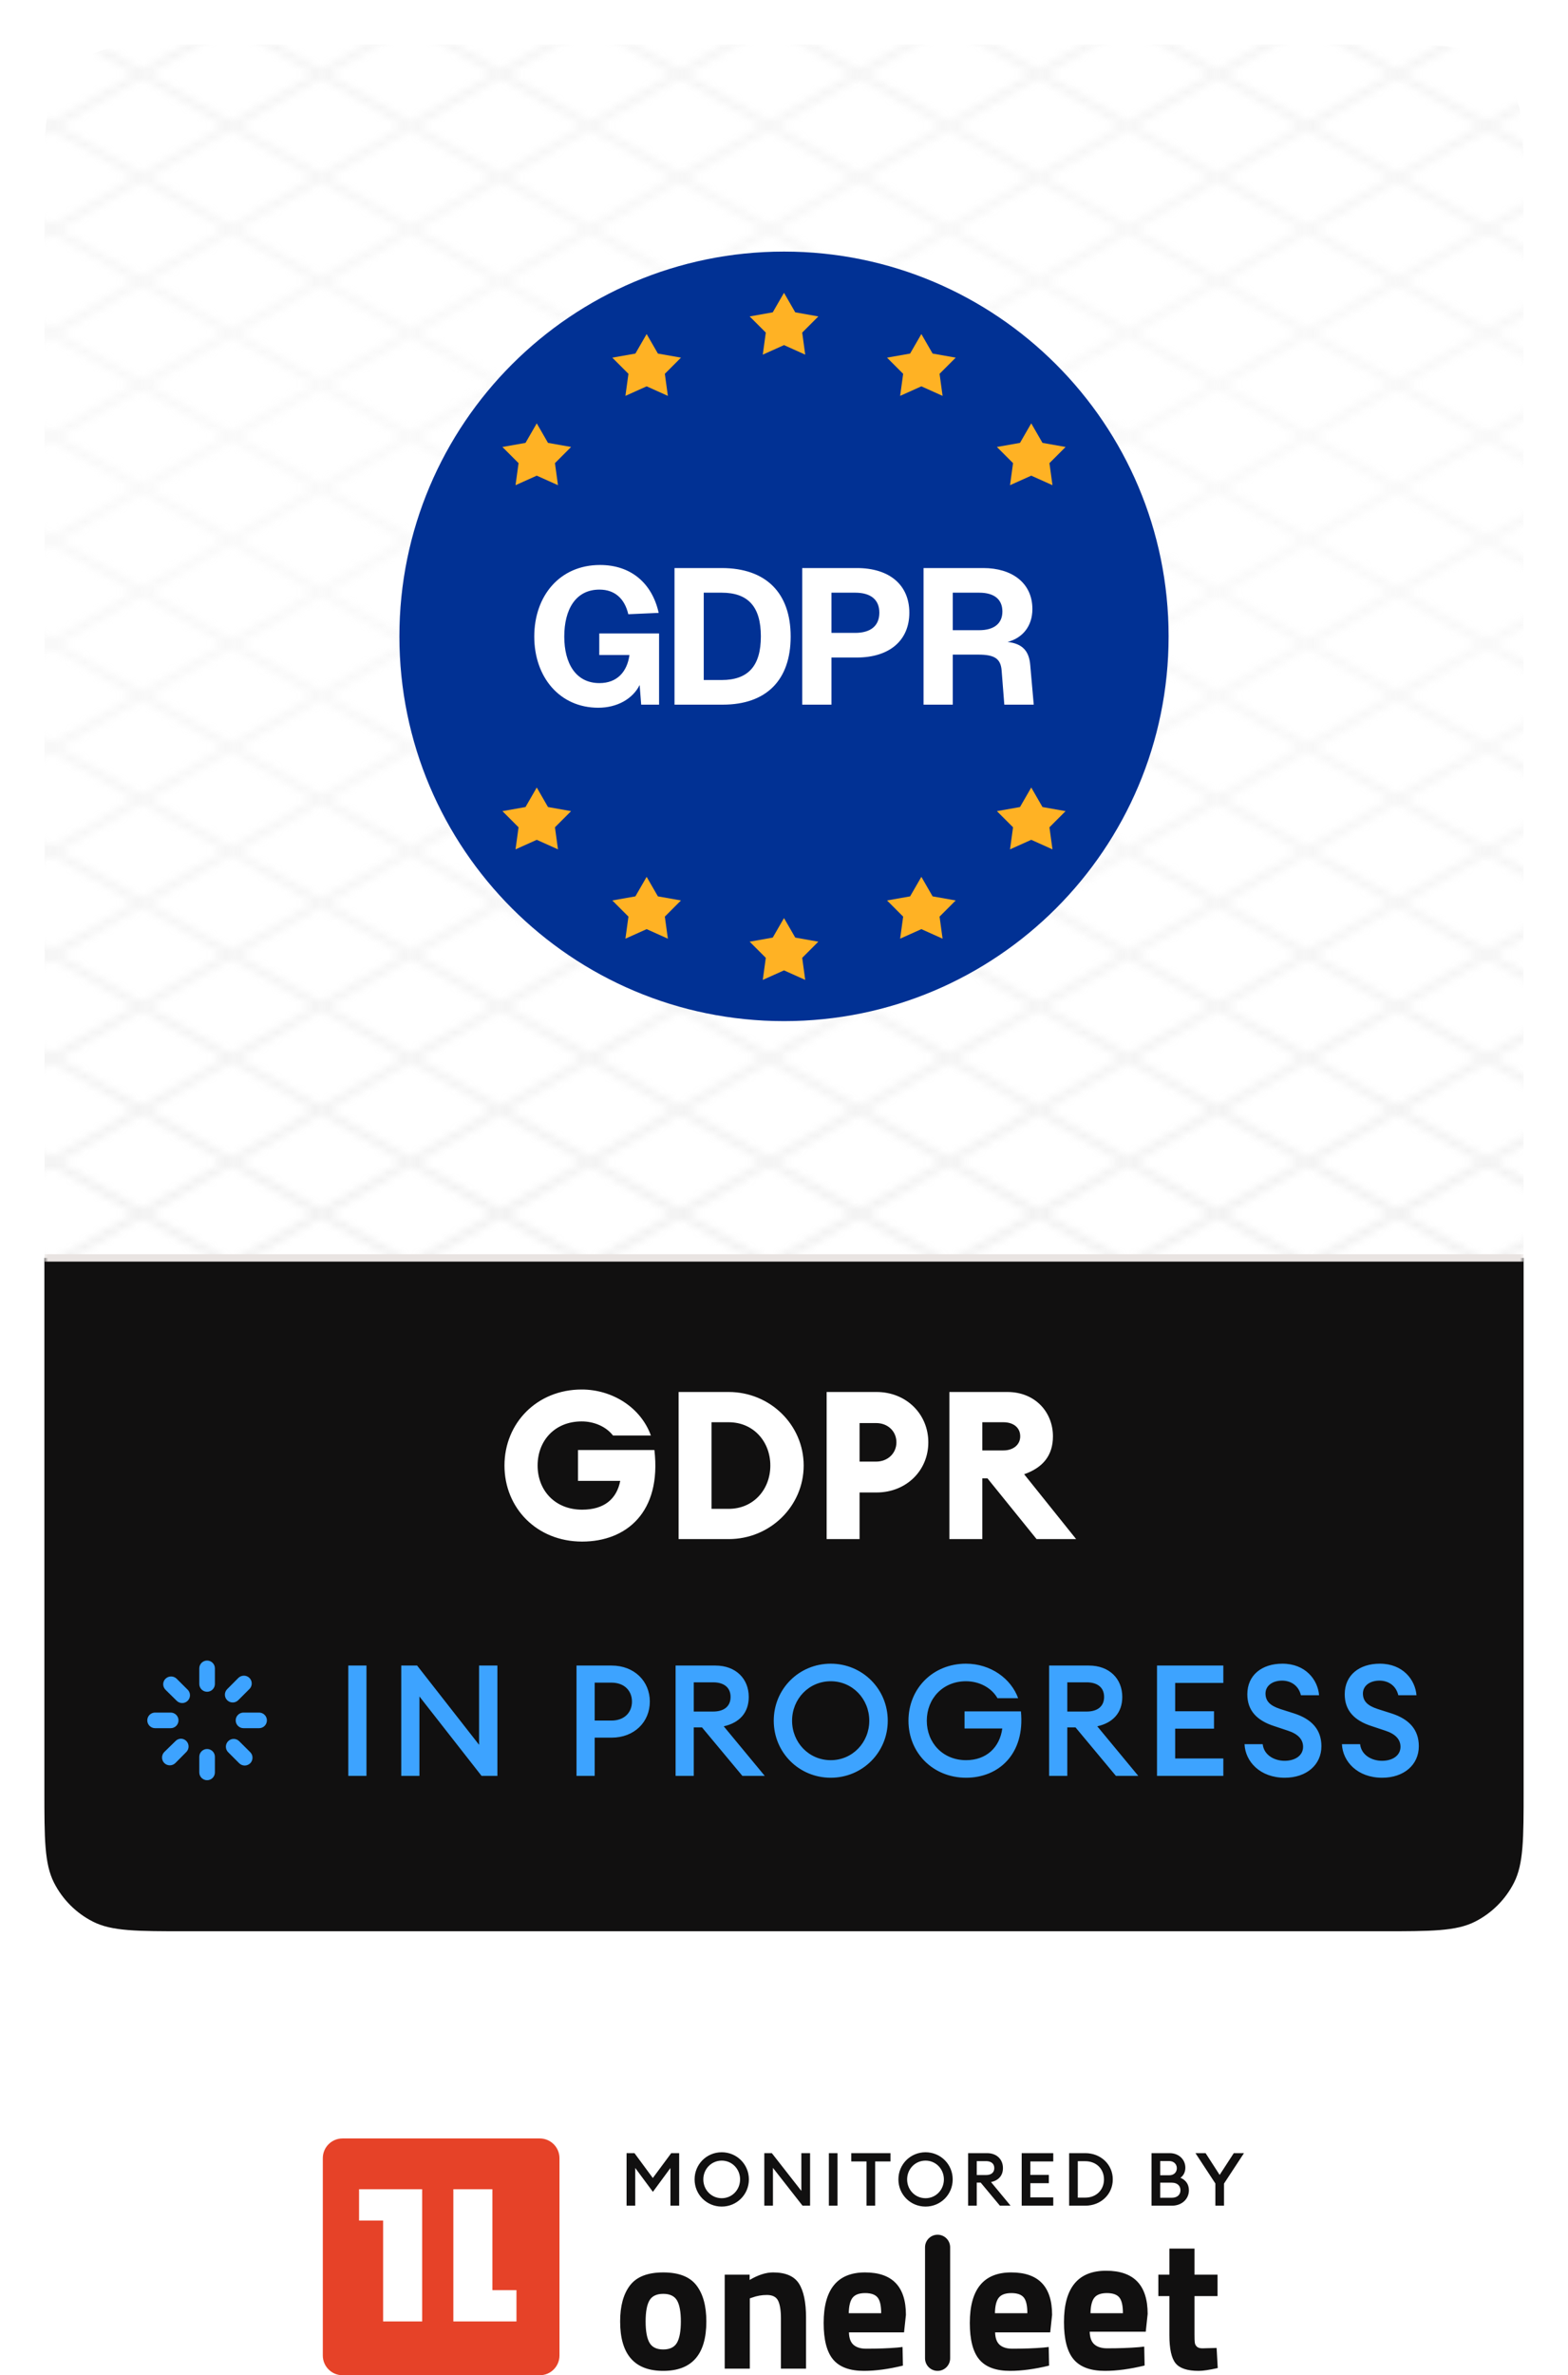
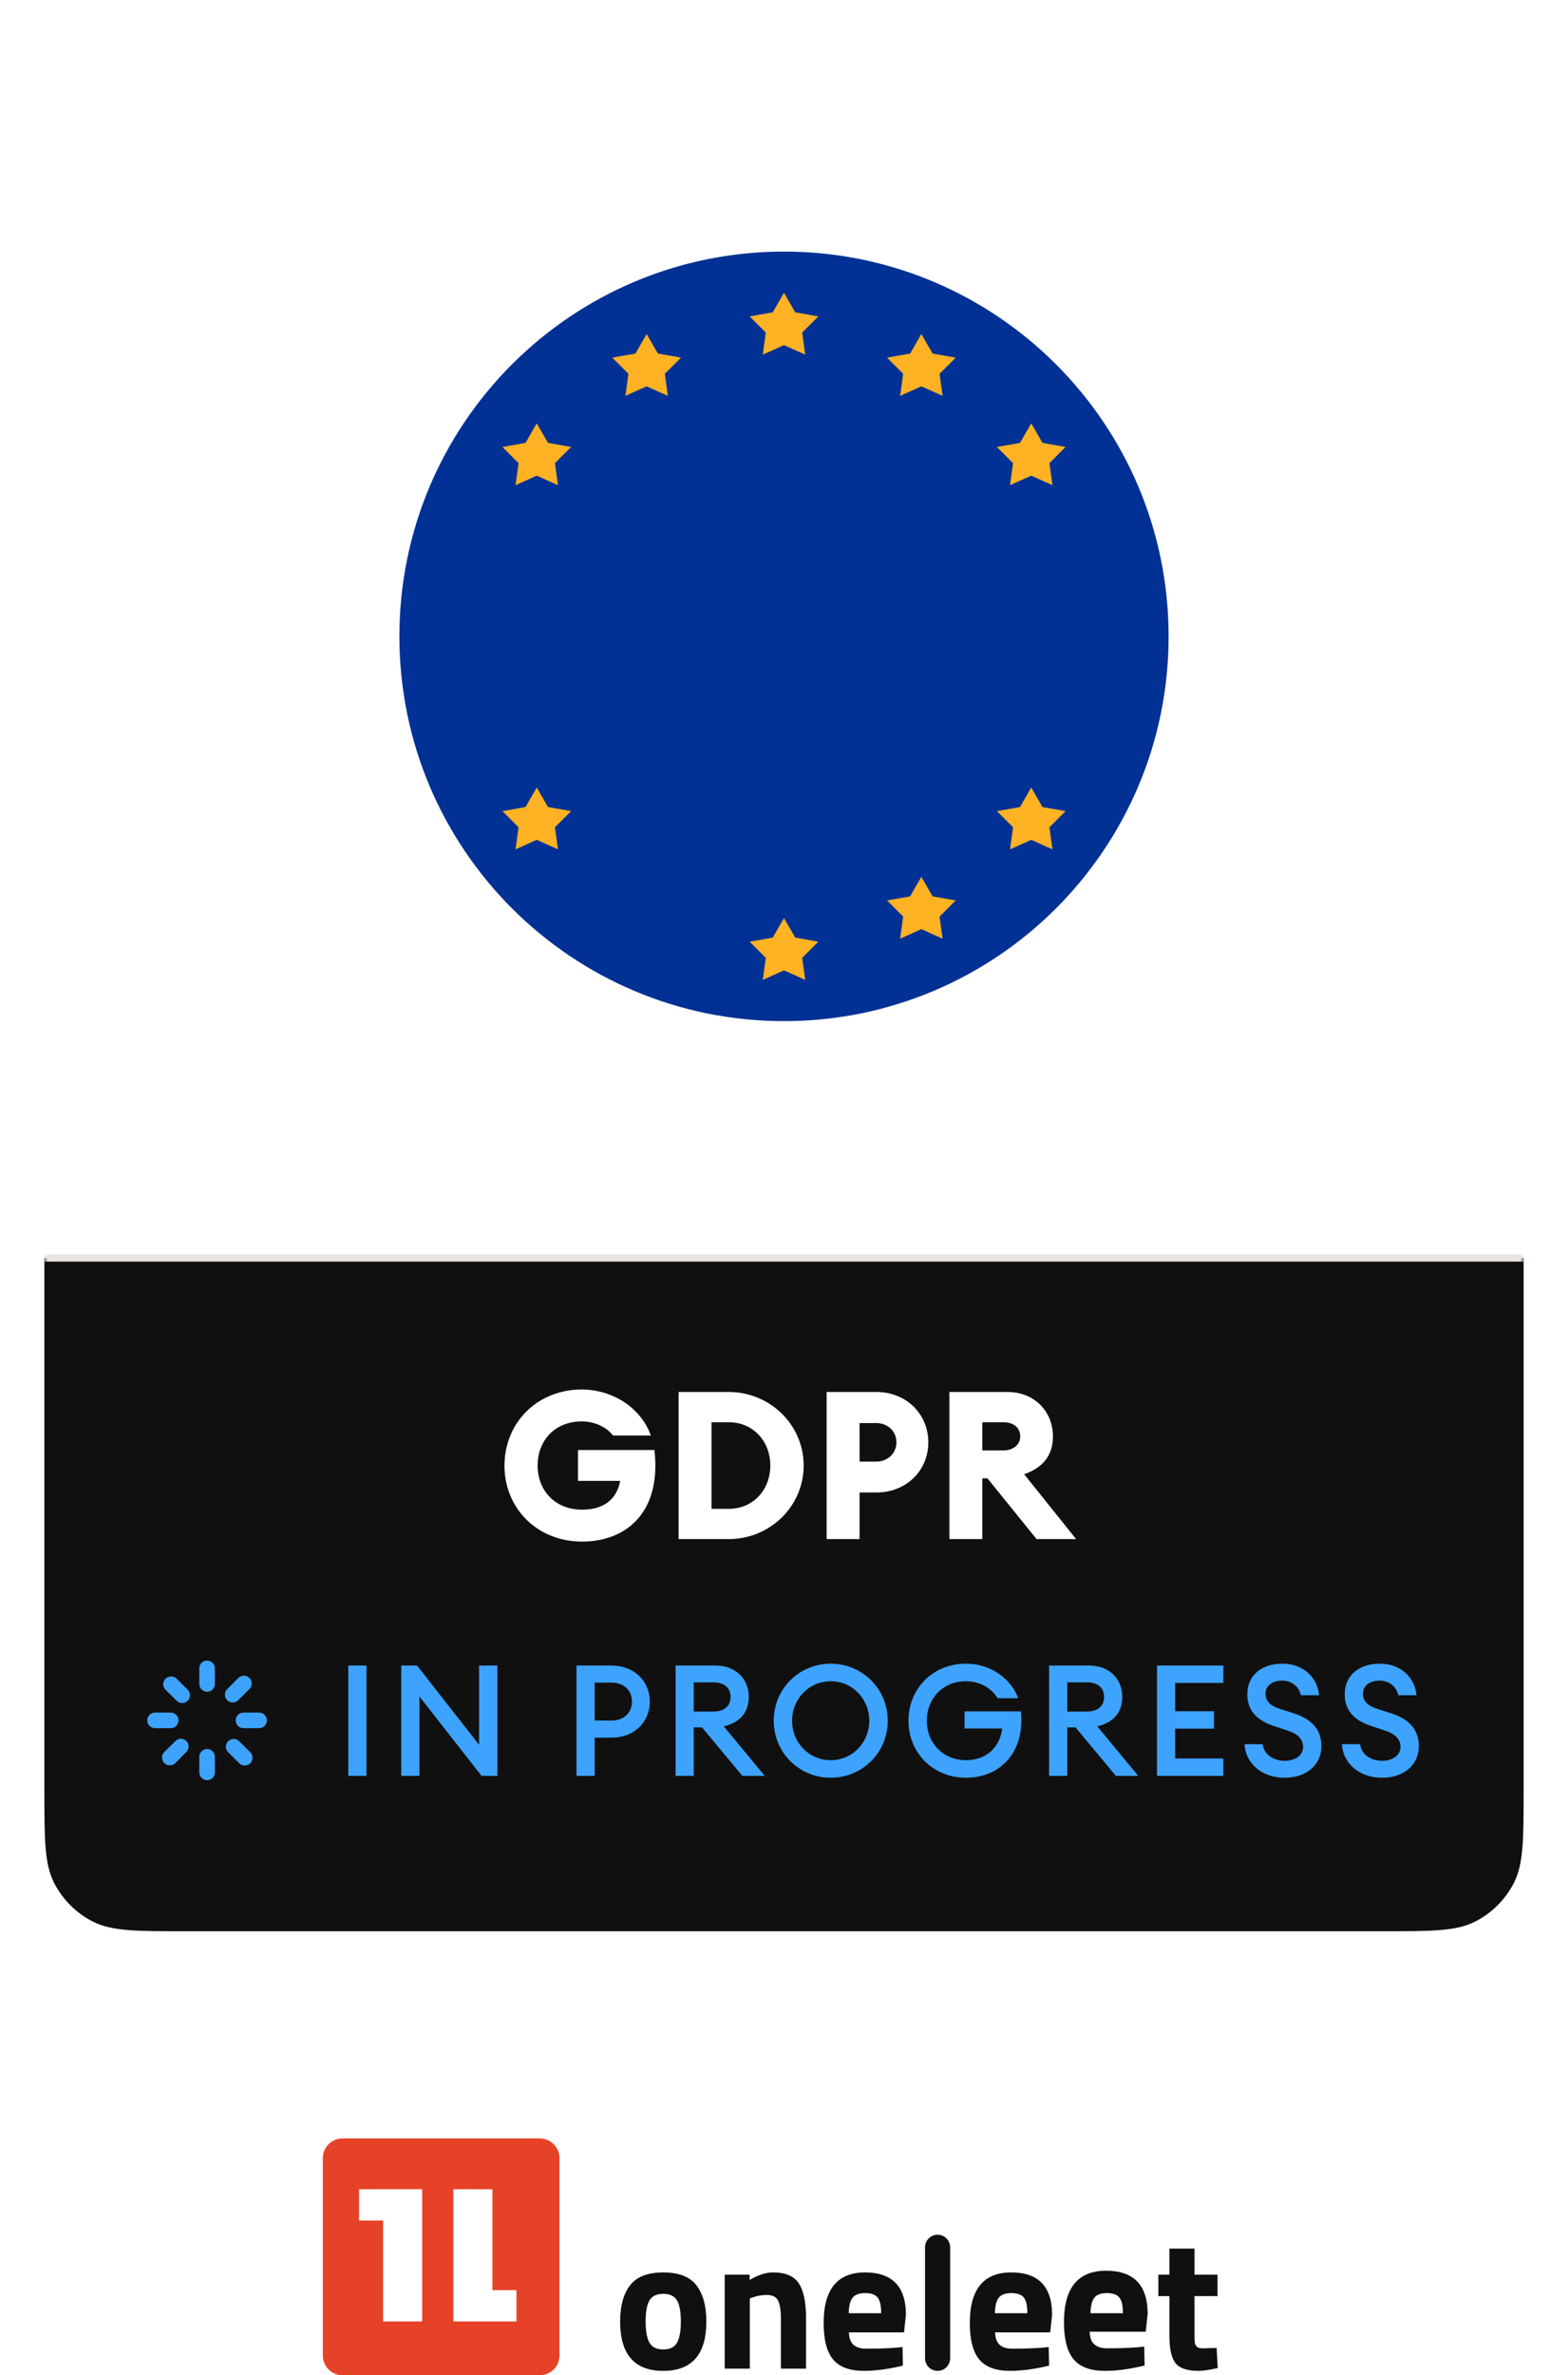
<svg xmlns="http://www.w3.org/2000/svg" width="212" height="321" viewBox="0 0 212 321" fill="none">
  <g filter="url(#filter0_dd_232_134704)">
    <g clip-path="url(#clip0_232_134704)">
      <path d="M6 25.2C6 18.479 6 15.119 7.308 12.552C8.458 10.294 10.294 8.458 12.552 7.308C15.119 6 18.479 6 25.2 6H186.8C193.521 6 196.881 6 199.448 7.308C201.706 8.458 203.542 10.294 204.692 12.552C206 15.119 206 18.479 206 25.2V241.8C206 248.521 206 251.881 204.692 254.448C203.542 256.706 201.706 258.542 199.448 259.692C196.881 261 193.521 261 186.8 261H25.2C18.479 261 15.119 261 12.552 259.692C10.294 258.542 8.458 256.706 7.308 254.448C6 251.881 6 248.521 6 241.8V25.2Z" fill="white" />
      <g clip-path="url(#clip1_232_134704)">
        <mask id="mask0_232_134704" style="mask-type:alpha" maskUnits="userSpaceOnUse" x="-212" y="-89" width="656" height="380">
          <path d="M67.651 -88.006L-211.266 73.026M79.776 -81.006L-199.141 80.026M91.9 -74.006L-187.017 87.026M104.024 -67.006L-174.892 94.026M116.149 -60.006L-162.768 101.026M128.273 -53.006L-150.644 108.026M140.397 -46.006L-138.519 115.026M152.522 -39.006L-126.395 122.026M164.646 -32.006L-114.271 129.026M176.771 -25.006L-102.146 136.026M188.895 -18.006L-90.022 143.026M201.019 -11.006L-77.898 150.026M213.144 -4.006L-65.773 157.026M225.268 2.994L-53.649 164.026M237.392 9.994L-41.525 171.026M249.517 16.994L-29.4 178.026M261.641 23.994L-17.276 185.026M273.765 30.994L-5.152 192.026M285.89 37.994L6.973 199.026M298.014 44.994L19.097 206.026M310.138 51.994L31.222 213.026M322.263 58.994L43.346 220.026M334.387 65.994L55.47 227.026M346.512 72.994L67.595 234.026M358.636 79.994L79.719 241.026M370.76 86.994L91.843 248.026M382.885 93.994L103.968 255.026M395.009 100.994L116.092 262.026M407.133 107.994L128.216 269.026M419.258 114.994L140.341 276.026M431.382 121.994L152.465 283.026M443.506 128.994L164.589 290.026M443.528 129.013L68.223 -87.67M431.404 136.013L56.098 -80.67M419.28 143.013L43.974 -73.67M407.155 150.013L31.85 -66.67M395.031 157.013L19.725 -59.67M382.907 164.013L7.601 -52.67M370.782 171.013L-4.523 -45.67M358.658 178.013L-16.648 -38.67M346.534 185.013L-28.772 -31.67M334.409 192.013L-40.897 -24.67M322.285 199.013L-53.021 -17.67M310.161 206.013L-65.145 -10.67M298.036 213.013L-77.27 -3.67M285.912 220.013L-89.394 3.33M273.787 227.013L-101.518 10.33M261.663 234.013L-113.643 17.33M249.539 241.013L-125.767 24.33M237.414 248.013L-137.891 31.33M225.29 255.013L-150.016 38.33M213.166 262.013L-162.14 45.33M201.041 269.013L-174.264 52.33M188.917 276.013L-186.389 59.33M176.793 283.013L-198.513 66.33M164.668 290.013L-210.638 73.33" stroke="#F2EFEE" />
        </mask>
        <g mask="url(#mask0_232_134704)">
-           <rect x="5.594" y="6" width="201.871" height="165.001" fill="url(#paint0_radial_232_134704)" />
-         </g>
+           </g>
      </g>
      <mask id="path-4-outside-1_232_134704" maskUnits="userSpaceOnUse" x="6" y="169" width="200" height="92" fill="black">
        <rect fill="white" x="6" y="169" width="200" height="92" />
        <path d="M6 170H206V261H6V170Z" />
      </mask>
      <path d="M6 170H206V261H6V170Z" fill="#111010" />
      <path d="M6 170.5H206V169.5H6V170.5Z" fill="#E9E4E2" mask="url(#path-4-outside-1_232_134704)" />
      <path d="M78.707 208.336C72.575 208.336 68.207 203.8 68.207 198.06C68.207 192.32 72.603 187.784 78.651 187.784C82.711 187.784 86.603 190.136 88.003 194H82.879C81.899 192.74 80.247 192.096 78.651 192.096C74.983 192.096 72.687 194.728 72.687 198.06C72.687 201.392 75.011 204.024 78.707 204.024C81.703 204.024 83.383 202.568 83.859 200.132H78.147V195.96H88.479C89.459 204.388 84.671 208.336 78.707 208.336ZM91.748 208V188.12H98.524C104.124 188.12 108.66 192.572 108.66 198.06C108.66 203.548 104.124 208 98.524 208H91.748ZM96.2 203.912H98.524C101.884 203.912 104.152 201.28 104.152 198.06C104.152 194.84 101.884 192.208 98.524 192.208H96.2V203.912ZM125.512 194.924C125.512 198.76 122.516 201.7 118.512 201.7H116.216V208H111.764V188.12H118.512C122.516 188.12 125.512 191.088 125.512 194.924ZM121.2 194.924C121.2 193.44 120.052 192.32 118.456 192.32H116.216V197.528H118.456C120.052 197.528 121.2 196.38 121.2 194.924ZM128.362 208V188.12H136.202C139.954 188.12 142.362 190.836 142.362 194.112C142.362 196.688 141.018 198.34 138.47 199.236L145.498 208H140.15L133.514 199.796H132.814V208H128.362ZM132.814 196.016H135.67C136.986 196.016 137.938 195.26 137.938 194.112C137.938 192.908 136.986 192.208 135.67 192.208H132.814V196.016Z" fill="white" />
      <path d="M28 228.633C28.28 228.633 28.548 228.522 28.746 228.324C28.944 228.126 29.055 227.858 29.055 227.578V225.469C29.055 225.189 28.944 224.921 28.746 224.723C28.548 224.525 28.28 224.414 28 224.414C27.72 224.414 27.452 224.525 27.254 224.723C27.056 224.921 26.945 225.189 26.945 225.469V227.578C26.945 227.858 27.056 228.126 27.254 228.324C27.452 228.522 27.72 228.633 28 228.633Z" fill="#3DA3FF" />
      <path d="M25.377 228.359L23.887 226.875C23.685 226.676 23.414 226.565 23.131 226.565C22.848 226.565 22.576 226.676 22.375 226.875C22.276 226.972 22.198 227.088 22.145 227.216C22.092 227.344 22.065 227.482 22.065 227.62C22.069 227.897 22.18 228.162 22.375 228.359L23.887 229.849C24.084 230.047 24.352 230.158 24.632 230.159C24.84 230.158 25.044 230.096 25.217 229.98C25.391 229.865 25.526 229.7 25.605 229.507C25.685 229.315 25.706 229.103 25.665 228.898C25.625 228.694 25.524 228.506 25.377 228.359Z" fill="#3DA3FF" />
      <path d="M19.914 232.5C19.914 232.78 20.025 233.048 20.223 233.246C20.421 233.444 20.689 233.555 20.969 233.555H23.078C23.358 233.555 23.626 233.444 23.824 233.246C24.022 233.048 24.133 232.78 24.133 232.5C24.133 232.22 24.022 231.952 23.824 231.754C23.626 231.556 23.358 231.445 23.078 231.445H20.969C20.689 231.445 20.421 231.556 20.223 231.754C20.025 231.952 19.914 232.22 19.914 232.5Z" fill="#3DA3FF" />
      <path d="M24.484 234.975C24.339 234.974 24.195 235.004 24.062 235.062C23.929 235.12 23.809 235.206 23.711 235.313L22.213 236.775C22.017 236.974 21.908 237.242 21.908 237.521C21.908 237.799 22.017 238.067 22.213 238.266C22.412 238.464 22.681 238.575 22.962 238.575C23.243 238.575 23.512 238.464 23.711 238.266L25.188 236.775C25.333 236.63 25.432 236.446 25.474 236.246C25.516 236.045 25.499 235.836 25.424 235.645C25.35 235.454 25.221 235.289 25.054 235.17C24.887 235.051 24.689 234.983 24.484 234.975Z" fill="#3DA3FF" />
      <path d="M26.945 239.531C26.945 239.811 27.056 240.079 27.254 240.277C27.452 240.475 27.72 240.586 28 240.586C28.28 240.586 28.548 240.475 28.746 240.277C28.944 240.079 29.055 239.811 29.055 239.531V237.422C29.055 237.142 28.944 236.874 28.746 236.676C28.548 236.478 28.28 236.367 28 236.367C27.72 236.367 27.452 236.478 27.254 236.676C27.056 236.874 26.945 237.142 26.945 237.422V239.531Z" fill="#3DA3FF" />
      <path d="M30.848 235.312C30.65 235.51 30.539 235.778 30.539 236.058C30.539 236.337 30.65 236.605 30.848 236.803L32.338 238.293C32.537 238.49 32.804 238.601 33.083 238.603C33.365 238.601 33.635 238.49 33.836 238.293C34.03 238.094 34.139 237.827 34.138 237.548C34.14 237.408 34.113 237.27 34.06 237.141C34.007 237.011 33.928 236.894 33.829 236.796L32.338 235.312C32.14 235.115 31.872 235.004 31.593 235.004C31.313 235.004 31.045 235.115 30.848 235.312Z" fill="#3DA3FF" />
      <path d="M36.086 232.5C36.086 232.22 35.975 231.952 35.777 231.754C35.579 231.556 35.311 231.445 35.031 231.445H32.922C32.642 231.445 32.374 231.556 32.176 231.754C31.978 231.952 31.867 232.22 31.867 232.5C31.867 232.78 31.978 233.048 32.176 233.246C32.374 233.444 32.642 233.555 32.922 233.555H35.031C35.311 233.555 35.579 233.444 35.777 233.246C35.975 233.048 36.086 232.78 36.086 232.5Z" fill="#3DA3FF" />
      <path d="M32.922 226.46C32.657 226.473 32.407 226.583 32.219 226.77L30.714 228.281C30.517 228.479 30.406 228.747 30.406 229.027C30.406 229.306 30.517 229.574 30.714 229.772C30.913 229.97 31.182 230.081 31.463 230.081C31.744 230.081 32.013 229.97 32.212 229.772L33.703 228.281C33.86 228.133 33.968 227.94 34.012 227.728C34.056 227.517 34.034 227.297 33.949 227.098C33.864 226.899 33.72 226.731 33.536 226.617C33.352 226.503 33.138 226.448 32.922 226.46Z" fill="#3DA3FF" />
      <path d="M47.091 240V225.09H49.548V240H47.091ZM67.251 240H65.109L56.709 229.269V240H54.252V225.09H56.395L64.773 235.8V225.09H67.251V240ZM87.859 229.962C87.859 232.713 85.759 234.834 82.693 234.834H80.404V240H77.947V225.09H82.693C85.759 225.09 87.859 227.211 87.859 229.962ZM85.444 229.962C85.444 228.513 84.436 227.4 82.672 227.4H80.404V232.524H82.672C84.436 232.524 85.444 231.411 85.444 229.962ZM91.343 240V225.09H96.719C99.491 225.09 101.234 226.875 101.234 229.332C101.234 231.432 100.016 232.818 97.853 233.301L103.397 240H100.373L94.913 233.448H93.8V240H91.343ZM93.8 231.306H96.425C97.874 231.306 98.777 230.613 98.777 229.332C98.777 228.051 97.874 227.358 96.425 227.358H93.8V231.306ZM112.321 237.879C115.261 237.879 117.529 235.485 117.529 232.545C117.529 229.605 115.261 227.211 112.321 227.211C109.36 227.211 107.092 229.605 107.092 232.545C107.092 235.485 109.36 237.879 112.321 237.879ZM112.321 240.252C108.037 240.252 104.614 236.85 104.614 232.545C104.614 228.24 108.037 224.838 112.321 224.838C116.584 224.838 120.028 228.24 120.028 232.545C120.028 236.85 116.584 240.252 112.321 240.252ZM130.62 240.252C126.168 240.252 122.829 236.913 122.829 232.545C122.829 228.177 126.147 224.838 130.599 224.838C133.959 224.838 136.71 226.875 137.655 229.5H134.862C134.085 228.135 132.468 227.211 130.599 227.211C127.491 227.211 125.307 229.542 125.307 232.545C125.307 235.548 127.491 237.879 130.62 237.879C133.392 237.879 135.177 236.115 135.513 233.595H130.41V231.285H138.033C138.6 237.06 135.009 240.252 130.62 240.252ZM141.845 240V225.09H147.221C149.993 225.09 151.736 226.875 151.736 229.332C151.736 231.432 150.518 232.818 148.355 233.301L153.899 240H150.875L145.415 233.448H144.302V240H141.845ZM144.302 231.306H146.927C148.376 231.306 149.279 230.613 149.279 229.332C149.279 228.051 148.376 227.358 146.927 227.358H144.302V231.306ZM156.431 240V225.09H165.398V227.442H158.888V231.264H164.138V233.616H158.888V237.648H165.398V240H156.431ZM173.704 240.252C170.365 240.252 168.37 238.068 168.265 235.716H170.722C170.89 237.228 172.339 237.963 173.683 237.963C175.111 237.963 176.182 237.249 176.182 236.073C176.182 235.065 175.489 234.33 174.124 233.889L172.297 233.28C169.924 232.524 168.643 231.159 168.643 228.975C168.643 226.392 170.596 224.838 173.389 224.838C176.518 224.838 178.177 227.022 178.345 229.101H175.888C175.552 227.694 174.418 227.127 173.347 227.127C172.087 227.127 171.121 227.778 171.1 228.849C171.1 229.941 171.772 230.529 173.116 230.97L174.964 231.558C177.316 232.314 178.66 233.721 178.66 235.989C178.66 238.509 176.644 240.252 173.704 240.252ZM186.874 240.252C183.535 240.252 181.54 238.068 181.435 235.716H183.892C184.06 237.228 185.509 237.963 186.853 237.963C188.281 237.963 189.352 237.249 189.352 236.073C189.352 235.065 188.659 234.33 187.294 233.889L185.467 233.28C183.094 232.524 181.813 231.159 181.813 228.975C181.813 226.392 183.766 224.838 186.559 224.838C189.688 224.838 191.347 227.022 191.515 229.101H189.058C188.722 227.694 187.588 227.127 186.517 227.127C185.257 227.127 184.291 227.778 184.27 228.849C184.27 229.941 184.942 230.529 186.286 230.97L188.134 231.558C190.486 232.314 191.83 233.721 191.83 235.989C191.83 238.509 189.814 240.252 186.874 240.252Z" fill="#3DA3FF" />
      <g clip-path="url(#clip2_232_134704)">
        <path d="M106 138C134.719 138 158 114.719 158 86C158 57.281 134.719 34 106 34C77.281 34 54 57.281 54 86C54 114.719 77.281 138 106 138Z" fill="#013194" />
-         <path d="M89.109 95.23H86.691L86.483 92.578C85.547 94.45 83.441 95.646 80.893 95.646C75.667 95.646 72.235 91.512 72.235 86.026C72.235 80.54 75.667 76.354 81.127 76.354C85.313 76.354 88.173 78.824 89.057 82.828L84.949 83.01C84.455 80.904 83.129 79.682 81.049 79.682C77.799 79.682 76.291 82.412 76.291 86.026C76.291 89.614 77.825 92.318 81.049 92.318C83.441 92.318 84.793 90.784 85.105 88.522H81.023V85.61H89.109V95.23ZM97.567 76.77C103.547 76.77 106.901 80.098 106.901 86.026C106.901 91.928 103.599 95.23 97.723 95.23H91.197V76.77H97.567ZM95.149 91.902H97.567C101.155 91.902 102.871 90.004 102.871 86C102.871 81.996 101.155 80.098 97.567 80.098H95.149V91.902ZM115.848 76.77C120.268 76.77 122.946 79.058 122.946 82.802C122.946 86.546 120.268 88.86 115.848 88.86H112.416V95.23H108.464V76.77H115.848ZM112.416 85.532H115.614C117.694 85.532 118.89 84.596 118.89 82.802C118.89 81.008 117.694 80.098 115.614 80.098H112.416V85.532ZM132.953 76.77C136.775 76.77 139.583 78.746 139.583 82.308C139.583 84.648 138.231 86.234 136.229 86.754C138.205 86.988 139.141 87.924 139.297 89.926L139.765 95.23H135.787L135.423 90.602C135.293 88.99 134.435 88.47 132.277 88.47H128.819V95.23H124.867V76.77H132.953ZM128.819 85.168H132.381C134.409 85.168 135.527 84.258 135.527 82.646C135.527 81.008 134.435 80.098 132.381 80.098H128.819V85.168Z" fill="white" />
        <path d="M106 39.572L107.521 42.21L110.643 42.764L108.461 44.948L108.869 47.929L106 46.64L103.13 47.929L103.539 44.948L101.357 42.764L104.479 42.21L106 39.572Z" fill="#FFB224" />
        <path d="M87.428 45.143L88.95 47.782L92.071 48.335L89.889 50.519L90.298 53.5L87.428 52.211L84.559 53.5L84.968 50.519L82.786 48.335L85.908 47.782L87.428 45.143Z" fill="#FFB224" />
        <path d="M72.572 57.214L74.092 59.853L77.214 60.406L75.032 62.591L75.441 65.572L72.572 64.282L69.702 65.572L70.111 62.591L67.929 60.406L71.051 59.853L72.572 57.214Z" fill="#FFB224" />
        <path d="M139.428 57.214L140.949 59.853L144.071 60.406L141.889 62.591L142.298 65.572L139.428 64.282L136.559 65.572L136.968 62.591L134.786 60.406L137.908 59.853L139.428 57.214Z" fill="#FFB224" />
        <path d="M124.572 45.143L126.092 47.782L129.214 48.335L127.032 50.519L127.441 53.5L124.572 52.211L121.702 53.5L122.111 50.519L119.929 48.335L123.051 47.782L124.572 45.143Z" fill="#FFB224" />
        <path d="M106 124.072L107.521 126.71L110.643 127.264L108.461 129.448L108.869 132.429L106 131.14L103.13 132.429L103.539 129.448L101.357 127.264L104.479 126.71L106 124.072Z" fill="#FFB224" />
-         <path d="M87.428 118.5L88.95 121.139L92.071 121.692L89.889 123.876L90.298 126.857L87.428 125.568L84.559 126.857L84.968 123.876L82.786 121.692L85.908 121.139L87.428 118.5Z" fill="#FFB224" />
        <path d="M72.572 106.428L74.092 109.067L77.214 109.621L75.032 111.805L75.441 114.786L72.572 113.497L69.702 114.786L70.111 111.805L67.929 109.621L71.051 109.067L72.572 106.428Z" fill="#FFB224" />
        <path d="M139.428 106.428L140.949 109.067L144.071 109.621L141.889 111.805L142.298 114.786L139.428 113.497L136.559 114.786L136.968 111.805L134.786 109.621L137.908 109.067L139.428 106.428Z" fill="#FFB224" />
        <path d="M124.572 118.5L126.092 121.139L129.214 121.692L127.032 123.876L127.441 126.857L124.572 125.568L121.702 126.857L122.111 123.876L119.929 121.692L123.051 121.139L124.572 118.5Z" fill="#FFB224" />
      </g>
    </g>
  </g>
  <path fill-rule="evenodd" clip-rule="evenodd" d="M89.672 307.106C91.767 307.106 93.262 307.686 94.157 308.845C95.052 310.005 95.5 311.634 95.5 313.733C95.5 318.185 93.557 320.411 89.672 320.411C85.787 320.411 83.845 318.185 83.845 313.733C83.845 311.634 84.293 310.005 85.188 308.845C86.083 307.686 87.578 307.106 89.672 307.106ZM89.672 317.516C90.567 317.516 91.188 317.212 91.535 316.602C91.881 315.993 92.054 315.036 92.054 313.733C92.054 312.43 91.881 311.482 91.535 310.889C91.188 310.297 90.567 310.001 89.672 310.001C88.777 310.001 88.156 310.297 87.81 310.889C87.464 311.482 87.291 312.43 87.291 313.733C87.291 315.036 87.464 315.993 87.81 316.602C88.156 317.212 88.777 317.516 89.672 317.516ZM101.378 320.106H97.983V307.411H101.353V308.122C102.501 307.445 103.557 307.106 104.52 307.106C106.209 307.106 107.374 307.606 108.016 308.604C108.658 309.603 108.979 311.143 108.979 313.225V320.106H105.584V313.327C105.584 312.244 105.457 311.444 105.204 310.927C104.951 310.411 104.444 310.153 103.684 310.153C102.991 310.153 102.324 310.272 101.682 310.509L101.378 310.61V320.106ZM115.402 316.894C115.799 317.241 116.369 317.415 117.112 317.415C118.683 317.415 120.085 317.364 121.318 317.262L122.028 317.186L122.078 319.7C120.136 320.174 118.379 320.411 116.808 320.411C114.9 320.411 113.514 319.903 112.653 318.887C111.792 317.872 111.361 316.221 111.361 313.936C111.361 309.383 113.227 307.106 116.96 307.106C120.642 307.106 122.484 309.019 122.484 312.844L122.23 315.206H114.781C114.798 315.984 115.005 316.547 115.402 316.894ZM119.139 312.616C119.139 311.6 118.979 310.894 118.658 310.496C118.337 310.098 117.775 309.899 116.973 309.899C116.17 309.899 115.605 310.107 115.275 310.521C114.946 310.936 114.773 311.634 114.756 312.616H119.139ZM126.766 320.411C125.828 320.411 125.068 319.651 125.068 318.713V303.708C125.068 302.771 125.828 302.011 126.766 302.011C127.703 302.011 128.463 302.771 128.463 303.708V318.713C128.463 319.651 127.703 320.411 126.766 320.411ZM135.165 316.894C135.562 317.241 136.132 317.415 136.875 317.415C138.446 317.415 139.848 317.364 141.081 317.262L141.79 317.186L141.841 319.7C139.899 320.174 138.142 320.411 136.571 320.411C134.662 320.411 133.277 319.903 132.416 318.887C131.554 317.872 131.123 316.221 131.123 313.936C131.123 309.383 132.99 307.106 136.723 307.106C140.405 307.106 142.247 309.019 142.247 312.844L141.993 315.206H134.544C134.561 315.984 134.768 316.547 135.165 316.894ZM138.902 312.616C138.902 311.6 138.742 310.894 138.421 310.496C138.1 310.098 137.538 309.899 136.736 309.899C135.933 309.899 135.367 310.107 135.038 310.521C134.709 310.936 134.536 311.634 134.519 312.616H138.902ZM147.965 316.833C148.368 317.186 148.948 317.363 149.704 317.363C151.302 317.363 152.728 317.311 153.983 317.208L154.704 317.131L154.756 319.688C152.78 320.17 150.993 320.411 149.395 320.411C147.453 320.411 146.044 319.894 145.168 318.861C144.292 317.828 143.853 316.149 143.853 313.824C143.853 309.192 145.752 306.877 149.55 306.877C153.295 306.877 155.168 308.822 155.168 312.714L154.911 315.116H147.333C147.35 315.908 147.561 316.481 147.965 316.833ZM151.824 312.616C151.824 311.6 151.663 310.894 151.343 310.496C151.022 310.098 150.46 309.899 149.658 309.899C148.855 309.899 148.289 310.107 147.96 310.521C147.631 310.936 147.458 311.634 147.44 312.616H151.824ZM164.619 310.305H161.503V315.51C161.503 316.018 161.515 316.378 161.541 316.59C161.566 316.801 161.659 316.983 161.819 317.135C161.98 317.288 162.229 317.364 162.567 317.364L164.492 317.313L164.644 320.03C163.513 320.284 162.651 320.411 162.06 320.411C160.54 320.411 159.501 320.068 158.944 319.382C158.386 318.697 158.107 317.432 158.107 315.587V310.305H156.613V307.411H158.107V303.882H161.503V307.411H164.619V310.305Z" fill="#111010" />
-   <path d="M84.715 290.986H85.785L88.265 294.346L90.755 290.986H91.825V298.086H90.645V292.996L88.275 296.216L85.885 292.986V298.086H84.715V290.986ZM97.582 297.076C98.982 297.076 100.062 295.936 100.062 294.536C100.062 293.136 98.982 291.996 97.582 291.996C96.172 291.996 95.092 293.136 95.092 294.536C95.092 295.936 96.172 297.076 97.582 297.076ZM97.582 298.206C95.542 298.206 93.912 296.586 93.912 294.536C93.912 292.486 95.542 290.866 97.582 290.866C99.612 290.866 101.252 292.486 101.252 294.536C101.252 296.586 99.612 298.206 97.582 298.206ZM109.526 298.086H108.506L104.506 292.976V298.086H103.336V290.986H104.356L108.346 296.086V290.986H109.526V298.086ZM112.066 298.086V290.986H113.236V298.086H112.066ZM117.156 298.086V292.106H115.096V290.986H120.396V292.106H118.326V298.086H117.156ZM125.138 297.076C126.538 297.076 127.618 295.936 127.618 294.536C127.618 293.136 126.538 291.996 125.138 291.996C123.728 291.996 122.648 293.136 122.648 294.536C122.648 295.936 123.728 297.076 125.138 297.076ZM125.138 298.206C123.098 298.206 121.468 296.586 121.468 294.536C121.468 292.486 123.098 290.866 125.138 290.866C127.168 290.866 128.808 292.486 128.808 294.536C128.808 296.586 127.168 298.206 125.138 298.206ZM130.892 298.086V290.986H133.452C134.772 290.986 135.602 291.836 135.602 293.006C135.602 294.006 135.022 294.666 133.992 294.896L136.632 298.086H135.192L132.592 294.966H132.062V298.086H130.892ZM132.062 293.946H133.312C134.002 293.946 134.432 293.616 134.432 293.006C134.432 292.396 134.002 292.066 133.312 292.066H132.062V293.946ZM138.137 298.086V290.986H142.407V292.106H139.307V293.926H141.807V295.046H139.307V296.966H142.407V298.086H138.137ZM144.552 298.086V290.986H146.732C148.842 290.986 150.452 292.526 150.452 294.536C150.452 296.546 148.842 298.086 146.732 298.086H144.552ZM145.722 296.996H146.732C148.252 296.996 149.262 295.926 149.262 294.536C149.262 293.146 148.252 292.076 146.732 292.076H145.722V296.996ZM155.693 298.086V290.986H158.143C159.413 290.986 160.263 291.876 160.263 292.946C160.263 293.586 159.993 294.026 159.603 294.316C160.253 294.586 160.743 295.126 160.743 296.006C160.743 297.176 159.803 298.086 158.453 298.086H155.693ZM156.863 297.016H158.423C159.183 297.016 159.603 296.596 159.603 295.996C159.603 295.406 159.183 294.976 158.423 294.976H156.863V297.016ZM156.863 293.976H158.083C158.723 293.976 159.113 293.566 159.113 293.016C159.113 292.496 158.723 292.056 158.083 292.056H156.863V293.976ZM164.322 298.086V295.086L161.632 290.986H163.002L164.902 293.926L166.812 290.986H168.192L165.492 295.096V298.086H164.322Z" fill="#111010" />
  <path d="M72.978 289H46.311C44.838 289 43.645 290.194 43.645 291.667V318.333C43.645 319.806 44.838 321 46.311 321H72.978C74.451 321 75.644 319.806 75.644 318.333V291.667C75.644 290.194 74.451 289 72.978 289Z" fill="#E64228" />
  <path fill-rule="evenodd" clip-rule="evenodd" d="M69.827 313.73H61.294V295.863H66.576V309.499H69.827V313.73Z" fill="white" />
  <path fill-rule="evenodd" clip-rule="evenodd" d="M48.547 295.863H57.08V313.73H51.798V300.094H48.547V295.863Z" fill="white" />
  <defs>
    <filter id="filter0_dd_232_134704" x="0" y="0" width="212" height="267" filterUnits="userSpaceOnUse" color-interpolation-filters="sRGB">
      <feFlood flood-opacity="0" result="BackgroundImageFix" />
      <feColorMatrix in="SourceAlpha" type="matrix" values="0 0 0 0 0 0 0 0 0 0 0 0 0 0 0 0 0 0 127 0" result="hardAlpha" />
      <feMorphology radius="6" operator="dilate" in="SourceAlpha" result="effect1_dropShadow_232_134704" />
      <feOffset />
      <feColorMatrix type="matrix" values="0 0 0 0 0.947 0 0 0 0 0.937 0 0 0 0 0.933 0 0 0 1 0" />
      <feBlend mode="normal" in2="BackgroundImageFix" result="effect1_dropShadow_232_134704" />
      <feColorMatrix in="SourceAlpha" type="matrix" values="0 0 0 0 0 0 0 0 0 0 0 0 0 0 0 0 0 0 127 0" result="hardAlpha" />
      <feMorphology radius="0.5" operator="dilate" in="SourceAlpha" result="effect2_dropShadow_232_134704" />
      <feOffset />
      <feComposite in2="hardAlpha" operator="out" />
      <feColorMatrix type="matrix" values="0 0 0 0 0.914 0 0 0 0 0.893 0 0 0 0 0.886 0 0 0 1 0" />
      <feBlend mode="normal" in2="effect1_dropShadow_232_134704" result="effect2_dropShadow_232_134704" />
      <feBlend mode="normal" in="SourceGraphic" in2="effect2_dropShadow_232_134704" result="shape" />
    </filter>
    <radialGradient id="paint0_radial_232_134704" cx="0" cy="0" r="1" gradientUnits="userSpaceOnUse" gradientTransform="translate(103.744 67.182) rotate(90) scale(103.819 427.09)">
      <stop stop-color="#D9D9D9" stop-opacity="0.1" />
      <stop offset="1" stop-color="#737373" stop-opacity="0.1" />
    </radialGradient>
    <clipPath id="clip0_232_134704">
      <path d="M6 25.2C6 18.479 6 15.119 7.308 12.552C8.458 10.294 10.294 8.458 12.552 7.308C15.119 6 18.479 6 25.2 6H186.8C193.521 6 196.881 6 199.448 7.308C201.706 8.458 203.542 10.294 204.692 12.552C206 15.119 206 18.479 206 25.2V241.8C206 248.521 206 251.881 204.692 254.448C203.542 256.706 201.706 258.542 199.448 259.692C196.881 261 193.521 261 186.8 261H25.2C18.479 261 15.119 261 12.552 259.692C10.294 258.542 8.458 256.706 7.308 254.448C6 251.881 6 248.521 6 241.8V25.2Z" fill="white" />
    </clipPath>
    <clipPath id="clip1_232_134704">
      <rect width="200" height="164" fill="white" transform="translate(6 6)" />
    </clipPath>
    <clipPath id="clip2_232_134704">
      <rect width="104" height="104" fill="white" transform="translate(54 34)" />
    </clipPath>
  </defs>
</svg>